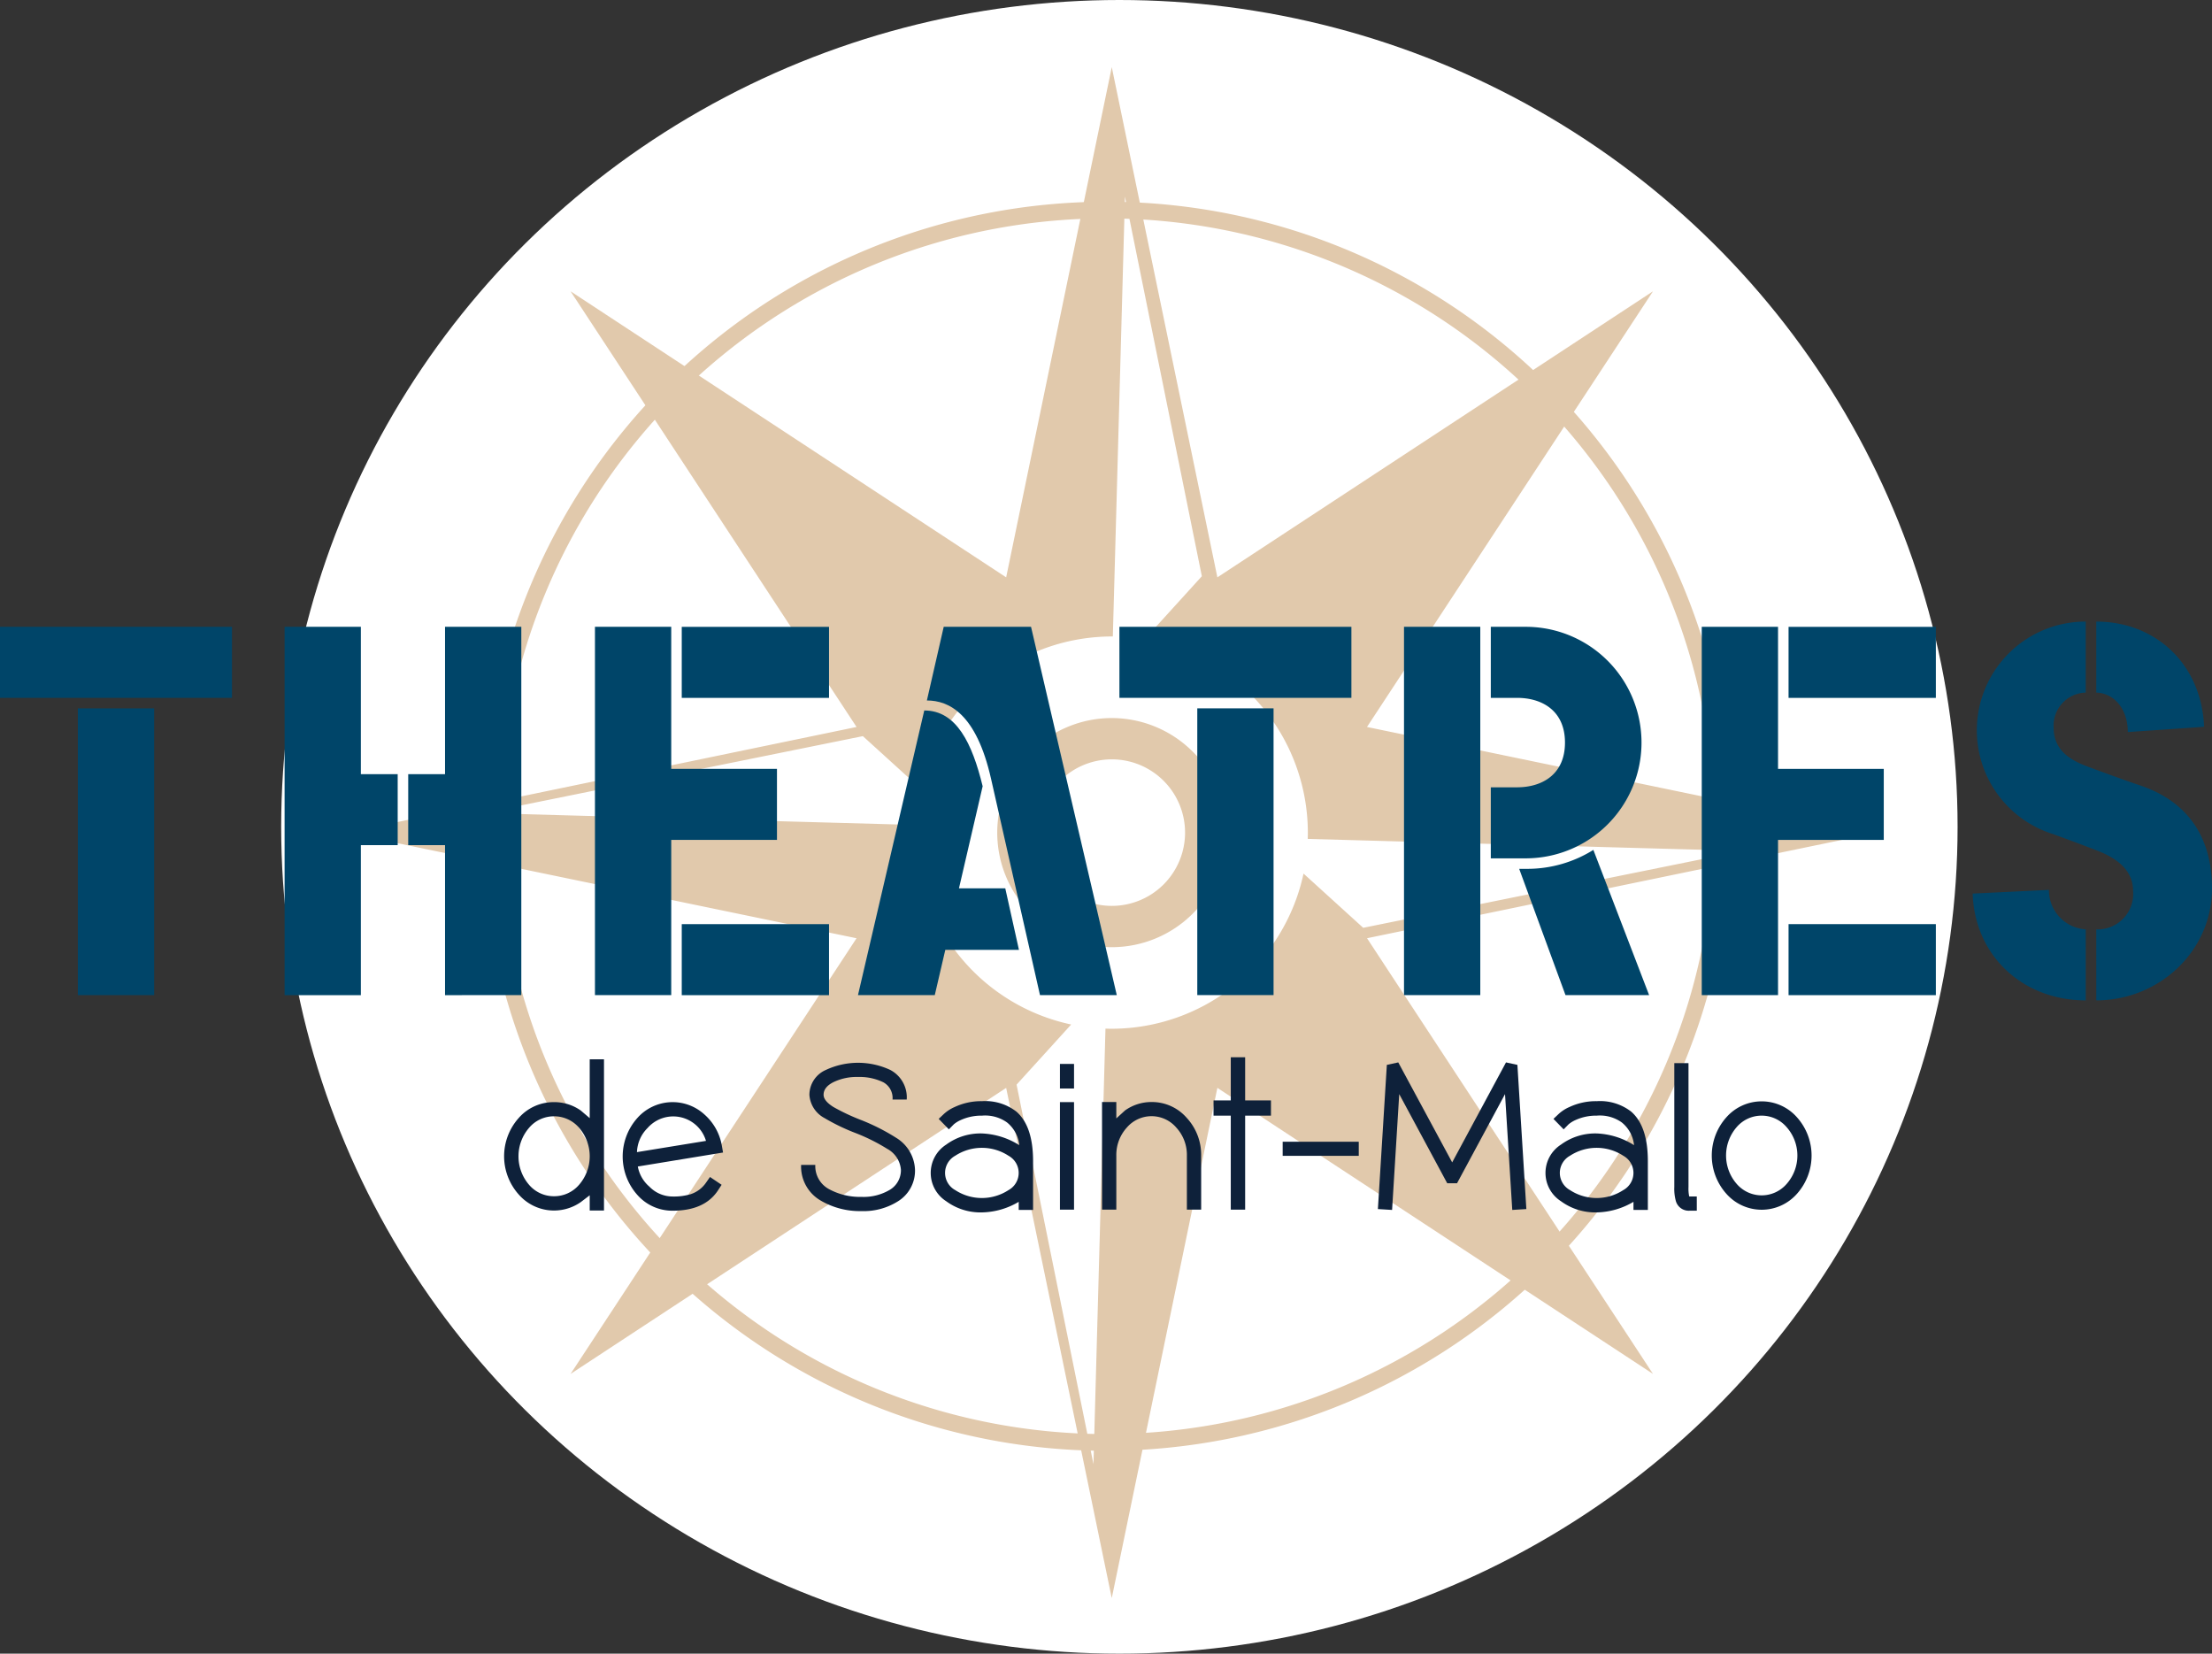
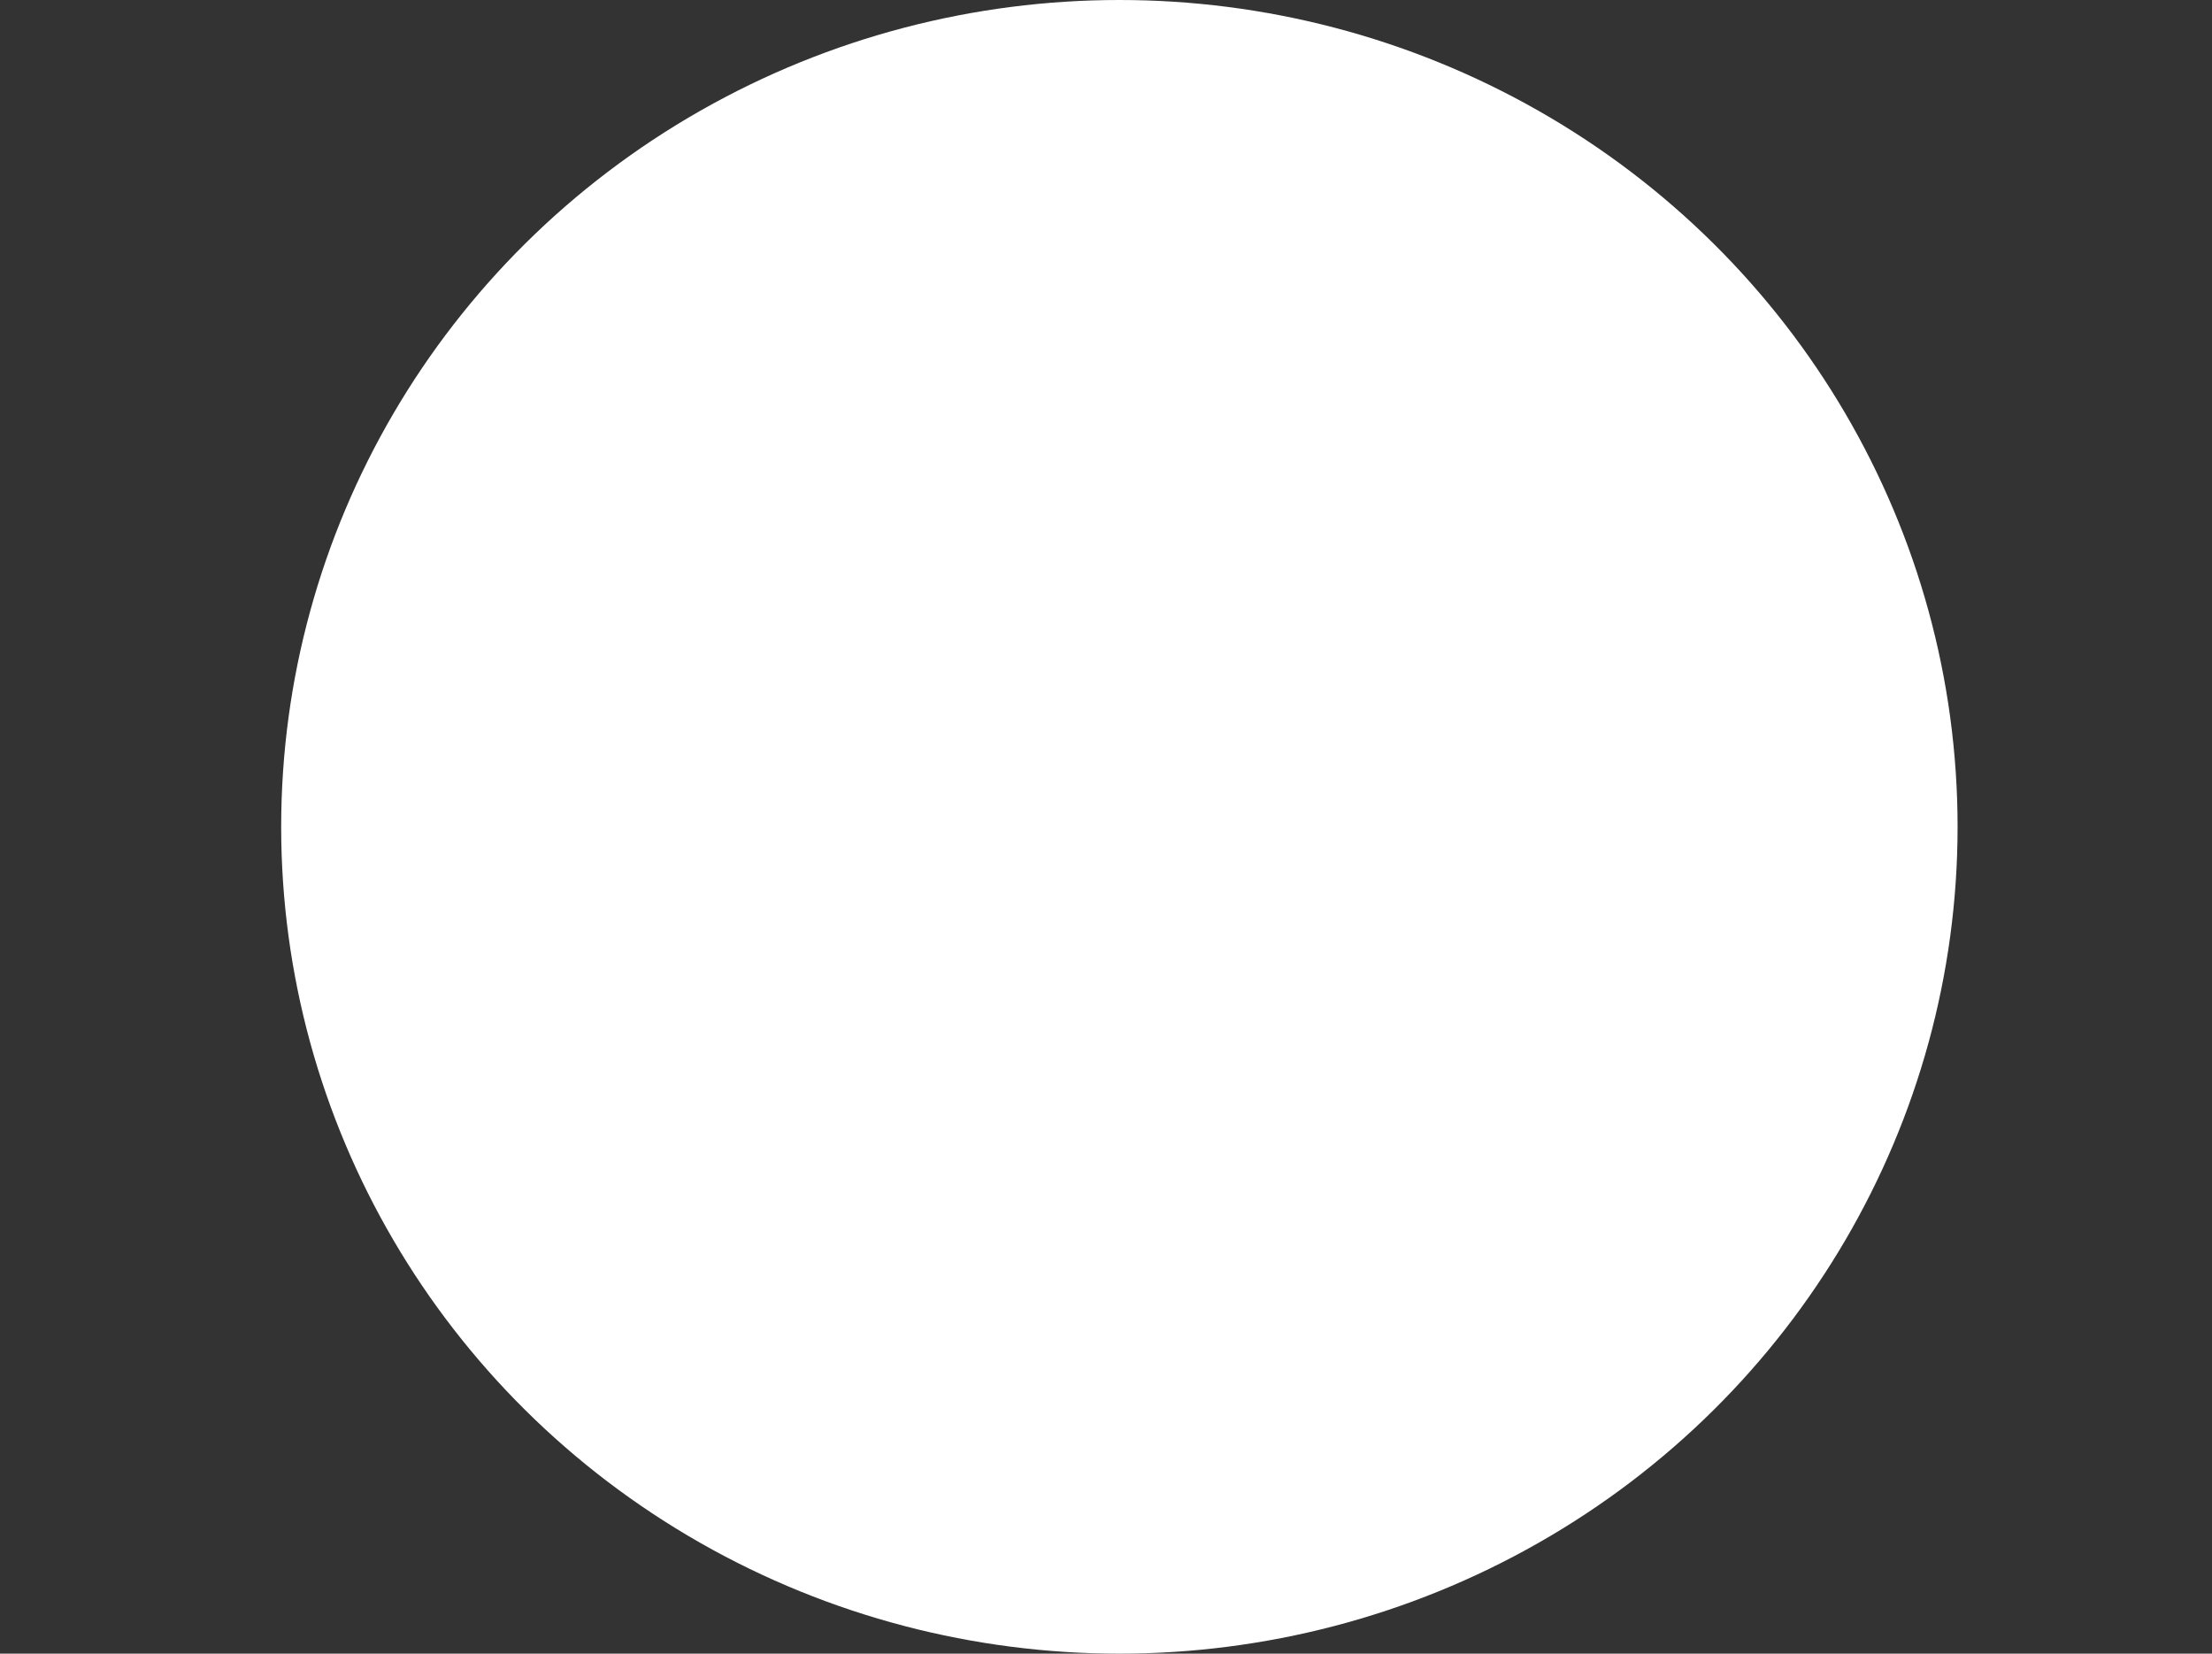
<svg xmlns="http://www.w3.org/2000/svg" width="287.648" height="215" viewBox="0 0 287.648 215">
  <rect x="0" y="0" width="287.648" height="215" fill="#333333" stroke="none" />
  <defs>
    <clipPath id="clip-path">
-       <rect id="Rectangle_354" data-name="Rectangle 354" width="287.648" height="199.055" fill="none" />
-     </clipPath>
+       </clipPath>
    <clipPath id="clip-path-2">
      <rect id="Rectangle_351" data-name="Rectangle 351" width="287.649" height="199.056" fill="none" />
    </clipPath>
    <clipPath id="clip-path-3">
      <rect id="Rectangle_350" data-name="Rectangle 350" width="199.056" height="199.055" fill="none" />
    </clipPath>
  </defs>
  <g id="Groupe_270" data-name="Groupe 270" transform="translate(-199.624 -21.696)">
    <ellipse id="Ellipse_44" data-name="Ellipse 44" cx="109" cy="107.5" rx="109" ry="107.5" transform="translate(236.188 21.696)" fill="#fff" />
    <g id="Groupe_234" data-name="Groupe 234" transform="translate(199.624 30.422)">
      <g id="Groupe_8" data-name="Groupe 8" clip-path="url(#clip-path)">
        <g id="Groupe_5" data-name="Groupe 5" transform="translate(0 -0.001)">
          <g id="Groupe_4" data-name="Groupe 4" clip-path="url(#clip-path-2)">
            <g id="Groupe_3" data-name="Groupe 3" transform="translate(45.047 0.001)" opacity="0.35">
              <g id="Groupe_2" data-name="Groupe 2">
                <g id="Groupe_1" data-name="Groupe 1" clip-path="url(#clip-path-3)">
-                   <path id="Tracé_19" data-name="Tracé 19" d="M405.538,252.894a81.2,81.2,0,1,1,81.2-81.2,81.3,81.3,0,0,1-81.2,81.2m0-160.234a79.03,79.03,0,1,0,79.03,79.03,79.12,79.12,0,0,0-79.03-79.03" transform="translate(-306.673 -72.992)" fill="#aa6310" />
                  <path id="Tracé_20" data-name="Tracé 20" d="M685.636,437.739a14.894,14.894,0,1,0,14.892,14.894,14.911,14.911,0,0,0-14.892-14.894m0,24.42a9.526,9.526,0,1,1,9.529-9.527,9.527,9.527,0,0,1-9.529,9.527" transform="translate(-586.106 -353.106)" fill="#aa6310" />
                  <path id="Tracé_21" data-name="Tracé 21" d="M432.05,99.524,365.71,85.789,402.9,29.146,346.255,66.335,332.521,0,318.788,66.335,262.145,29.147l37.188,56.642L232.994,99.524l66.339,13.734L262.145,169.9l56.643-37.188,13.732,66.339,13.734-66.339L402.9,169.9l-37.185-56.645Zm-99.527,25.5c-.275,0-.548-.006-.82-.015l-1.561,56.632-10-49.353,7.1-7.815a25.542,25.542,0,0,1-20.22-24.948c0-.333.009-.664.021-.994L250.8,96.98l49.353-10,7.515,6.826a25.543,25.543,0,0,1,24.853-19.783l.138,0,1.576-57.186,10,49.353-7.441,8.191A25.539,25.539,0,0,1,358.02,99.524c0,.274-.006.546-.014.817l56.566,1.559-49.353,10-7.76-7.049a25.54,25.54,0,0,1-24.935,20.173" transform="translate(-232.994 0.003)" fill="#aa6310" />
                </g>
              </g>
            </g>
          </g>
        </g>
        <path id="Tracé_22" data-name="Tracé 22" d="M10.125,424.267h9.919V386.986H10.125ZM0,385.617H30.167v-9.235H0Z" transform="translate(0 -303.612)" fill="#004569" />
        <path id="Tracé_23" data-name="Tracé 23" d="M201.331,404.772v19.5h-9.919V376.383h9.919v19.154h4.788v9.234Zm10.945,19.5v-19.5h-4.788v-9.234h4.788V376.383h9.919v47.885Z" transform="translate(-154.404 -303.613)" fill="#004569" />
        <path id="Tracé_24" data-name="Tracé 24" d="M410.08,404.087v20.18h-9.919V376.382h9.919v18.47h13.75v9.235Zm1.369-27.7H430.6v9.235H411.448Zm0,38.65H430.6v9.235H411.448Z" transform="translate(-322.793 -303.612)" fill="#004569" />
        <g id="Groupe_7" data-name="Groupe 7" transform="translate(0 -0.001)">
          <g id="Groupe_6" data-name="Groupe 6" clip-path="url(#clip-path-2)">
            <path id="Tracé_25" data-name="Tracé 25" d="M588.422,418.384l-1.368,5.883h-9.987l8.619-37.008c4.173,0,6.225,4.241,7.593,9.851L590.2,410.381h6.02l1.779,8Zm12.313,5.883-6.362-28.115c-1.916-8.483-5.473-10.192-8.346-10.192l2.189-9.577h11.355l11.15,47.885Z" transform="translate(-465.495 -303.612)" fill="#004569" />
            <path id="Tracé_26" data-name="Tracé 26" d="M752.909,376.382h30.167v9.235H752.909Zm10.125,10.6h9.919v37.281h-9.919Z" transform="translate(-607.34 -303.611)" fill="#004569" />
            <path id="Tracé_27" data-name="Tracé 27" d="M944.322,376.383h9.919v47.885h-9.919Zm11.287,0h4.72a15.051,15.051,0,0,1,0,30.1h-4.72v-9.235h3.42c3.215,0,6.226-1.642,6.226-5.814s-3.01-5.814-6.226-5.814h-3.42Zm9.713,47.885L959.3,407.85h1.163a16.194,16.194,0,0,0,8.482-2.463l7.251,18.88Z" transform="translate(-761.745 -303.612)" fill="#004569" />
            <path id="Tracé_28" data-name="Tracé 28" d="M1154.5,404.087v20.18h-9.919V376.382h9.919v18.47h13.75v9.235Zm1.368-27.7h19.154v9.235h-19.154Zm0,38.65h19.154v9.235h-19.154Z" transform="translate(-923.285 -303.611)" fill="#004569" />
            <path id="Tracé_29" data-name="Tracé 29" d="M1341.5,422.1c-8.14,0-14.434-5.746-14.707-13.886l9.919-.479a5.1,5.1,0,0,0,4.789,5.131Zm1.368-9.234a4.616,4.616,0,0,0,4.788-4.994c0-2.531-1.847-4.173-4.72-5.267-2.121-.821-3.968-1.5-5.678-2.121a14.14,14.14,0,0,1,4.241-27.636v9.234a4.289,4.289,0,0,0-4.173,4.583c0,2.874,2.121,4.173,4.31,4.994,1.436.548,5.2,1.915,6.841,2.463,6.225,2.052,9.44,6.7,9.44,13.407,0,8.209-6.909,14.57-15.049,14.57Zm4.1-25.652c0-3.01-1.779-5.062-4.1-5.131v-9.234c7.662,0,13.681,5.472,14.023,13.681Z" transform="translate(-1070.269 -300.759)" fill="#004569" />
-             <path id="Tracé_30" data-name="Tracé 30" d="M345.549,672.759a5.979,5.979,0,0,1,3.479,1.09l1.164.991v-7.652h1.857v19.664h-1.857v-1.981l-1.152.88a6.087,6.087,0,0,1-8.086-.991,7.457,7.457,0,0,1,0-9.932,6.031,6.031,0,0,1,4.595-2.068m0,12.235a4.267,4.267,0,0,0,3.269-1.5,5.658,5.658,0,0,0,0-7.392,4.269,4.269,0,0,0-3.269-1.5,4.218,4.218,0,0,0-3.245,1.5,5.675,5.675,0,0,0,0,7.405,4.231,4.231,0,0,0,3.245,1.486" transform="translate(-273.506 -538.191)" fill="#0e213a" />
            <path id="Tracé_31" data-name="Tracé 31" d="M420.77,704.375a4.5,4.5,0,0,0,1.5,2.612,4.2,4.2,0,0,0,3.033,1.288,7.607,7.607,0,0,0,2.365-.309,3.9,3.9,0,0,0,1.969-1.486l.52-.743,1.511,1.016-.508.78q-1.745,2.589-5.857,2.588a6.061,6.061,0,0,1-4.618-2.08,7.507,7.507,0,0,1,0-9.943,6.131,6.131,0,0,1,8.754-.483,7,7,0,0,1,2.254,4.024l.161.918Zm8.866-3.332a4.446,4.446,0,0,0-7.6-1.671,4.638,4.638,0,0,0-1.375,3.133Z" transform="translate(-337.829 -561.436)" fill="#0e213a" />
            <path id="Tracé_32" data-name="Tracé 32" d="M541.4,687.484a5.1,5.1,0,0,1-2.576-4.656h1.846a3.394,3.394,0,0,0,1.77,3.146,8.426,8.426,0,0,0,4.235,1.014,6.689,6.689,0,0,0,3.677-.915,2.965,2.965,0,0,0,1.449-2.625,3.389,3.389,0,0,0-1.77-2.7,24.72,24.72,0,0,0-4.273-2.117,26.457,26.457,0,0,1-3.9-1.895,3.686,3.686,0,0,1-1.957-3.021,3.548,3.548,0,0,1,2.143-3.232,9.894,9.894,0,0,1,8.371,0,4.024,4.024,0,0,1,2.142,3.851h-1.845a2.333,2.333,0,0,0-1.189-2.242,7.064,7.064,0,0,0-3.294-.694,6.934,6.934,0,0,0-3.22.682q-1.263.644-1.263,1.635,0,.78,1.275,1.585a27.176,27.176,0,0,0,3.443,1.634,26.745,26.745,0,0,1,4.706,2.365,5.074,5.074,0,0,1,2.464,4.149,4.674,4.674,0,0,1-2.291,4.161,8.346,8.346,0,0,1-4.668,1.226,10.067,10.067,0,0,1-5.275-1.35" transform="translate(-434.647 -540.1)" fill="#0e213a" />
-             <path id="Tracé_33" data-name="Tracé 33" d="M629.04,696.161a8.1,8.1,0,0,1,3.629-.793,6.6,6.6,0,0,1,4.471,1.361q2.166,1.883,2.166,6.439v6.34h-1.869v-1.053a9.7,9.7,0,0,1-4.781,1.375,7.522,7.522,0,0,1-4.643-1.449,4.372,4.372,0,0,1,0-7.368,7.52,7.52,0,0,1,4.643-1.448,9.8,9.8,0,0,1,4.854,1.523,4.345,4.345,0,0,0-1.6-2.959,4.9,4.9,0,0,0-3.244-.88,6.48,6.48,0,0,0-2.787.582,3.865,3.865,0,0,0-.879.545l-.644.656-1.325-1.362.668-.631a4.993,4.993,0,0,1,1.337-.879m.149,10.772a6.343,6.343,0,0,0,6.923,0,2.548,2.548,0,0,0,0-4.47,6.344,6.344,0,0,0-6.923,0,2.548,2.548,0,0,0,0,4.47" transform="translate(-504.964 -560.924)" fill="#0e213a" />
            <path id="Tracé_34" data-name="Tracé 34" d="M712.906,670.323h1.833v3.195h-1.833Zm0,4.965h1.833v13.981h-1.833Z" transform="translate(-575.072 -540.721)" fill="#0e213a" />
            <path id="Tracé_35" data-name="Tracé 35" d="M754.107,709.935H752.25v-7a5.236,5.236,0,0,0-1.363-3.653,4.233,4.233,0,0,0-6.452-.013,5.281,5.281,0,0,0-1.361,3.666v7h-1.858V695.942h1.858v2.129l1.139-1.039a5.913,5.913,0,0,1,3.442-1.09,6,6,0,0,1,4.583,2.068,7.073,7.073,0,0,1,1.869,4.928Z" transform="translate(-597.908 -561.387)" fill="#0e213a" />
-             <path id="Tracé_36" data-name="Tracé 36" d="M820.325,665.839v5.61h3.356v1.981h-3.356v12.222h-1.869V673.43h-2.242v-1.981h2.242v-5.61Z" transform="translate(-658.406 -537.104)" fill="#0e213a" />
            <rect id="Rectangle_352" data-name="Rectangle 352" width="9.894" height="1.833" transform="translate(166.798 139.719)" fill="#0e213a" />
-             <path id="Tracé_37" data-name="Tracé 37" d="M944.905,669.62l1.164,18.747-1.833.112-.941-15.058-6.241,11.591h-1.275l-6.241-11.591-.929,15.058-1.845-.112,1.163-18.747,1.486-.322,7.01,13,7-13Z" transform="translate(-747.582 -539.894)" fill="#0e213a" />
+             <path id="Tracé_37" data-name="Tracé 37" d="M944.905,669.62h-1.275l-6.241-11.591-.929,15.058-1.845-.112,1.163-18.747,1.486-.322,7.01,13,7-13Z" transform="translate(-747.582 -539.894)" fill="#0e213a" />
            <path id="Tracé_38" data-name="Tracé 38" d="M1042.534,696.161a8.1,8.1,0,0,1,3.628-.793,6.6,6.6,0,0,1,4.471,1.361q2.166,1.883,2.167,6.439v6.34h-1.87v-1.053a9.7,9.7,0,0,1-4.781,1.375,7.522,7.522,0,0,1-4.643-1.449,4.372,4.372,0,0,1,0-7.368,7.52,7.52,0,0,1,4.643-1.448,9.8,9.8,0,0,1,4.854,1.523,4.346,4.346,0,0,0-1.6-2.959,4.9,4.9,0,0,0-3.245-.88,6.478,6.478,0,0,0-2.786.582,3.862,3.862,0,0,0-.879.545l-.644.656-1.325-1.362.668-.631a4.989,4.989,0,0,1,1.337-.879m.149,10.772a6.342,6.342,0,0,0,6.923,0,2.547,2.547,0,0,0,0-4.47,6.344,6.344,0,0,0-6.923,0,2.548,2.548,0,0,0,0,4.47" transform="translate(-838.513 -560.924)" fill="#0e213a" />
            <path id="Tracé_39" data-name="Tracé 39" d="M1129.067,688.991h-.916a1.743,1.743,0,0,1-1.8-1.225,5.943,5.943,0,0,1-.21-1.858v-16.1h1.845v16.1a4.978,4.978,0,0,0,.087,1.2c.008.025.033.037.075.037h.916Z" transform="translate(-908.415 -540.307)" fill="#0e213a" />
            <path id="Tracé_40" data-name="Tracé 40" d="M1153.2,707.491a7.458,7.458,0,0,1,0-9.906,6.116,6.116,0,0,1,9.213,0,7.458,7.458,0,0,1,0,9.906,6.117,6.117,0,0,1-9.213,0m1.35-8.644a5.625,5.625,0,0,0,0,7.368,4.29,4.29,0,0,0,6.514,0,5.57,5.57,0,0,0,0-7.355,4.278,4.278,0,0,0-6.514-.013" transform="translate(-928.719 -561.024)" fill="#0e213a" />
          </g>
        </g>
      </g>
    </g>
  </g>
</svg>